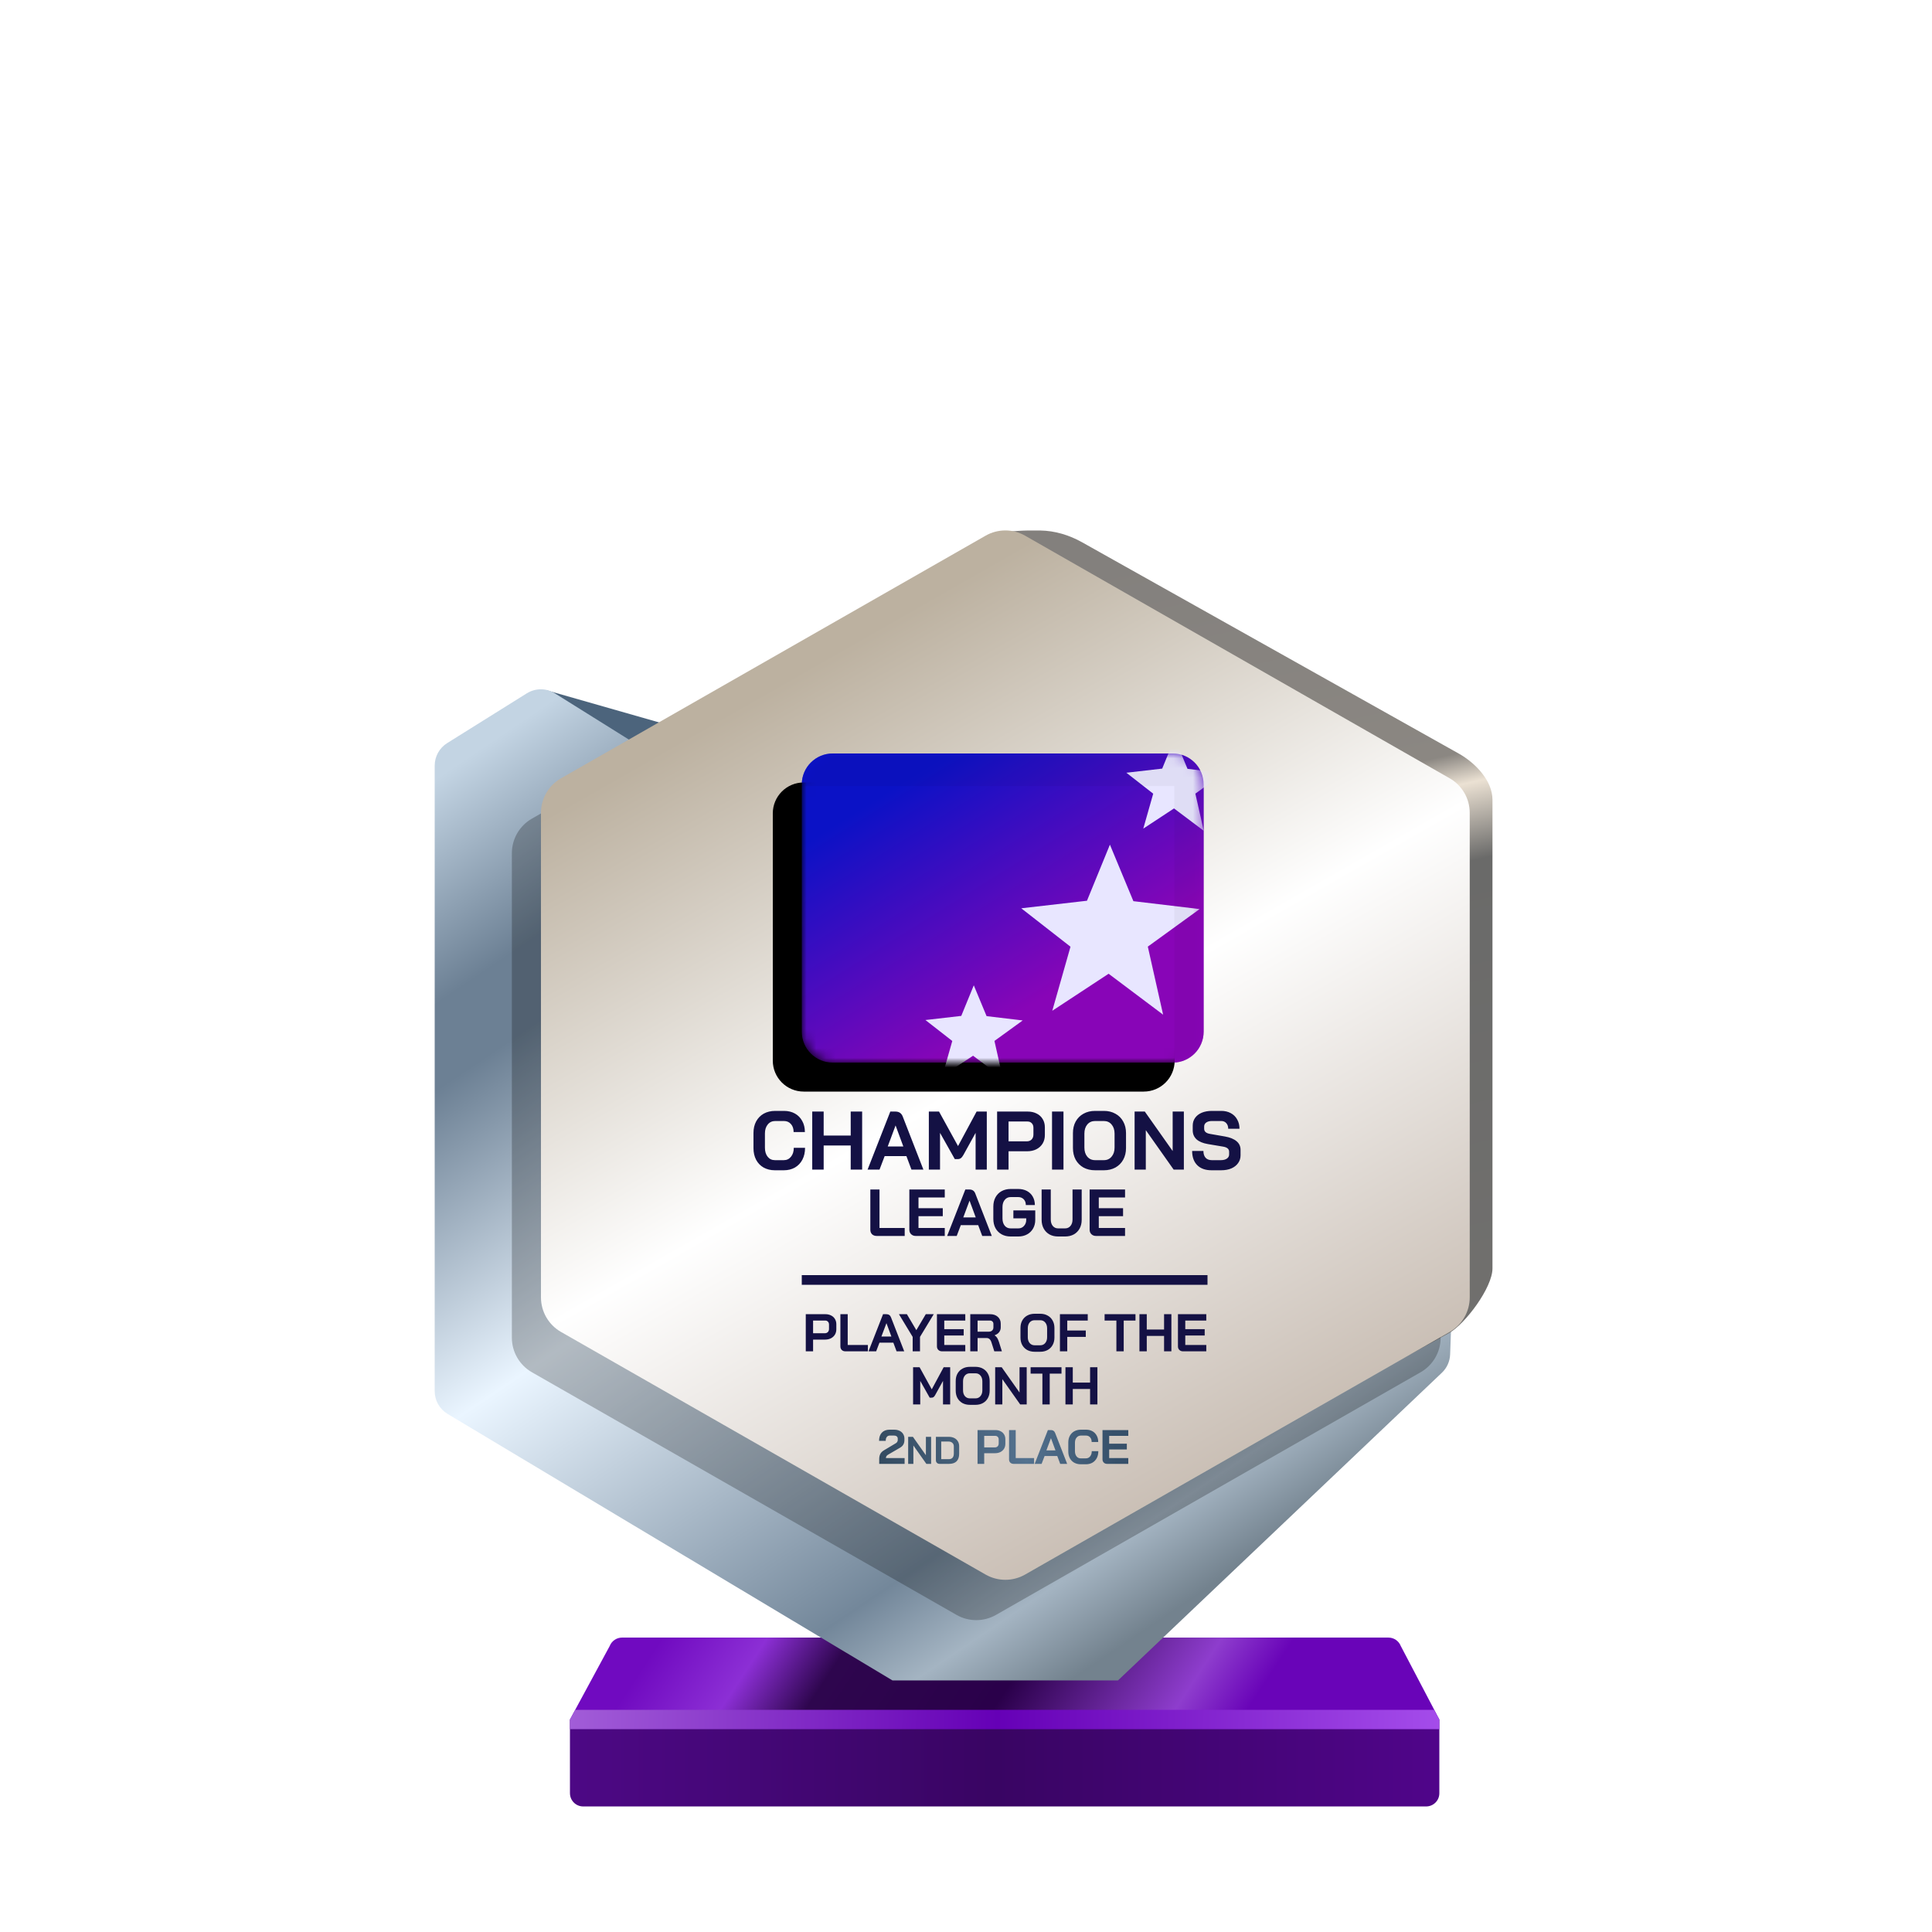
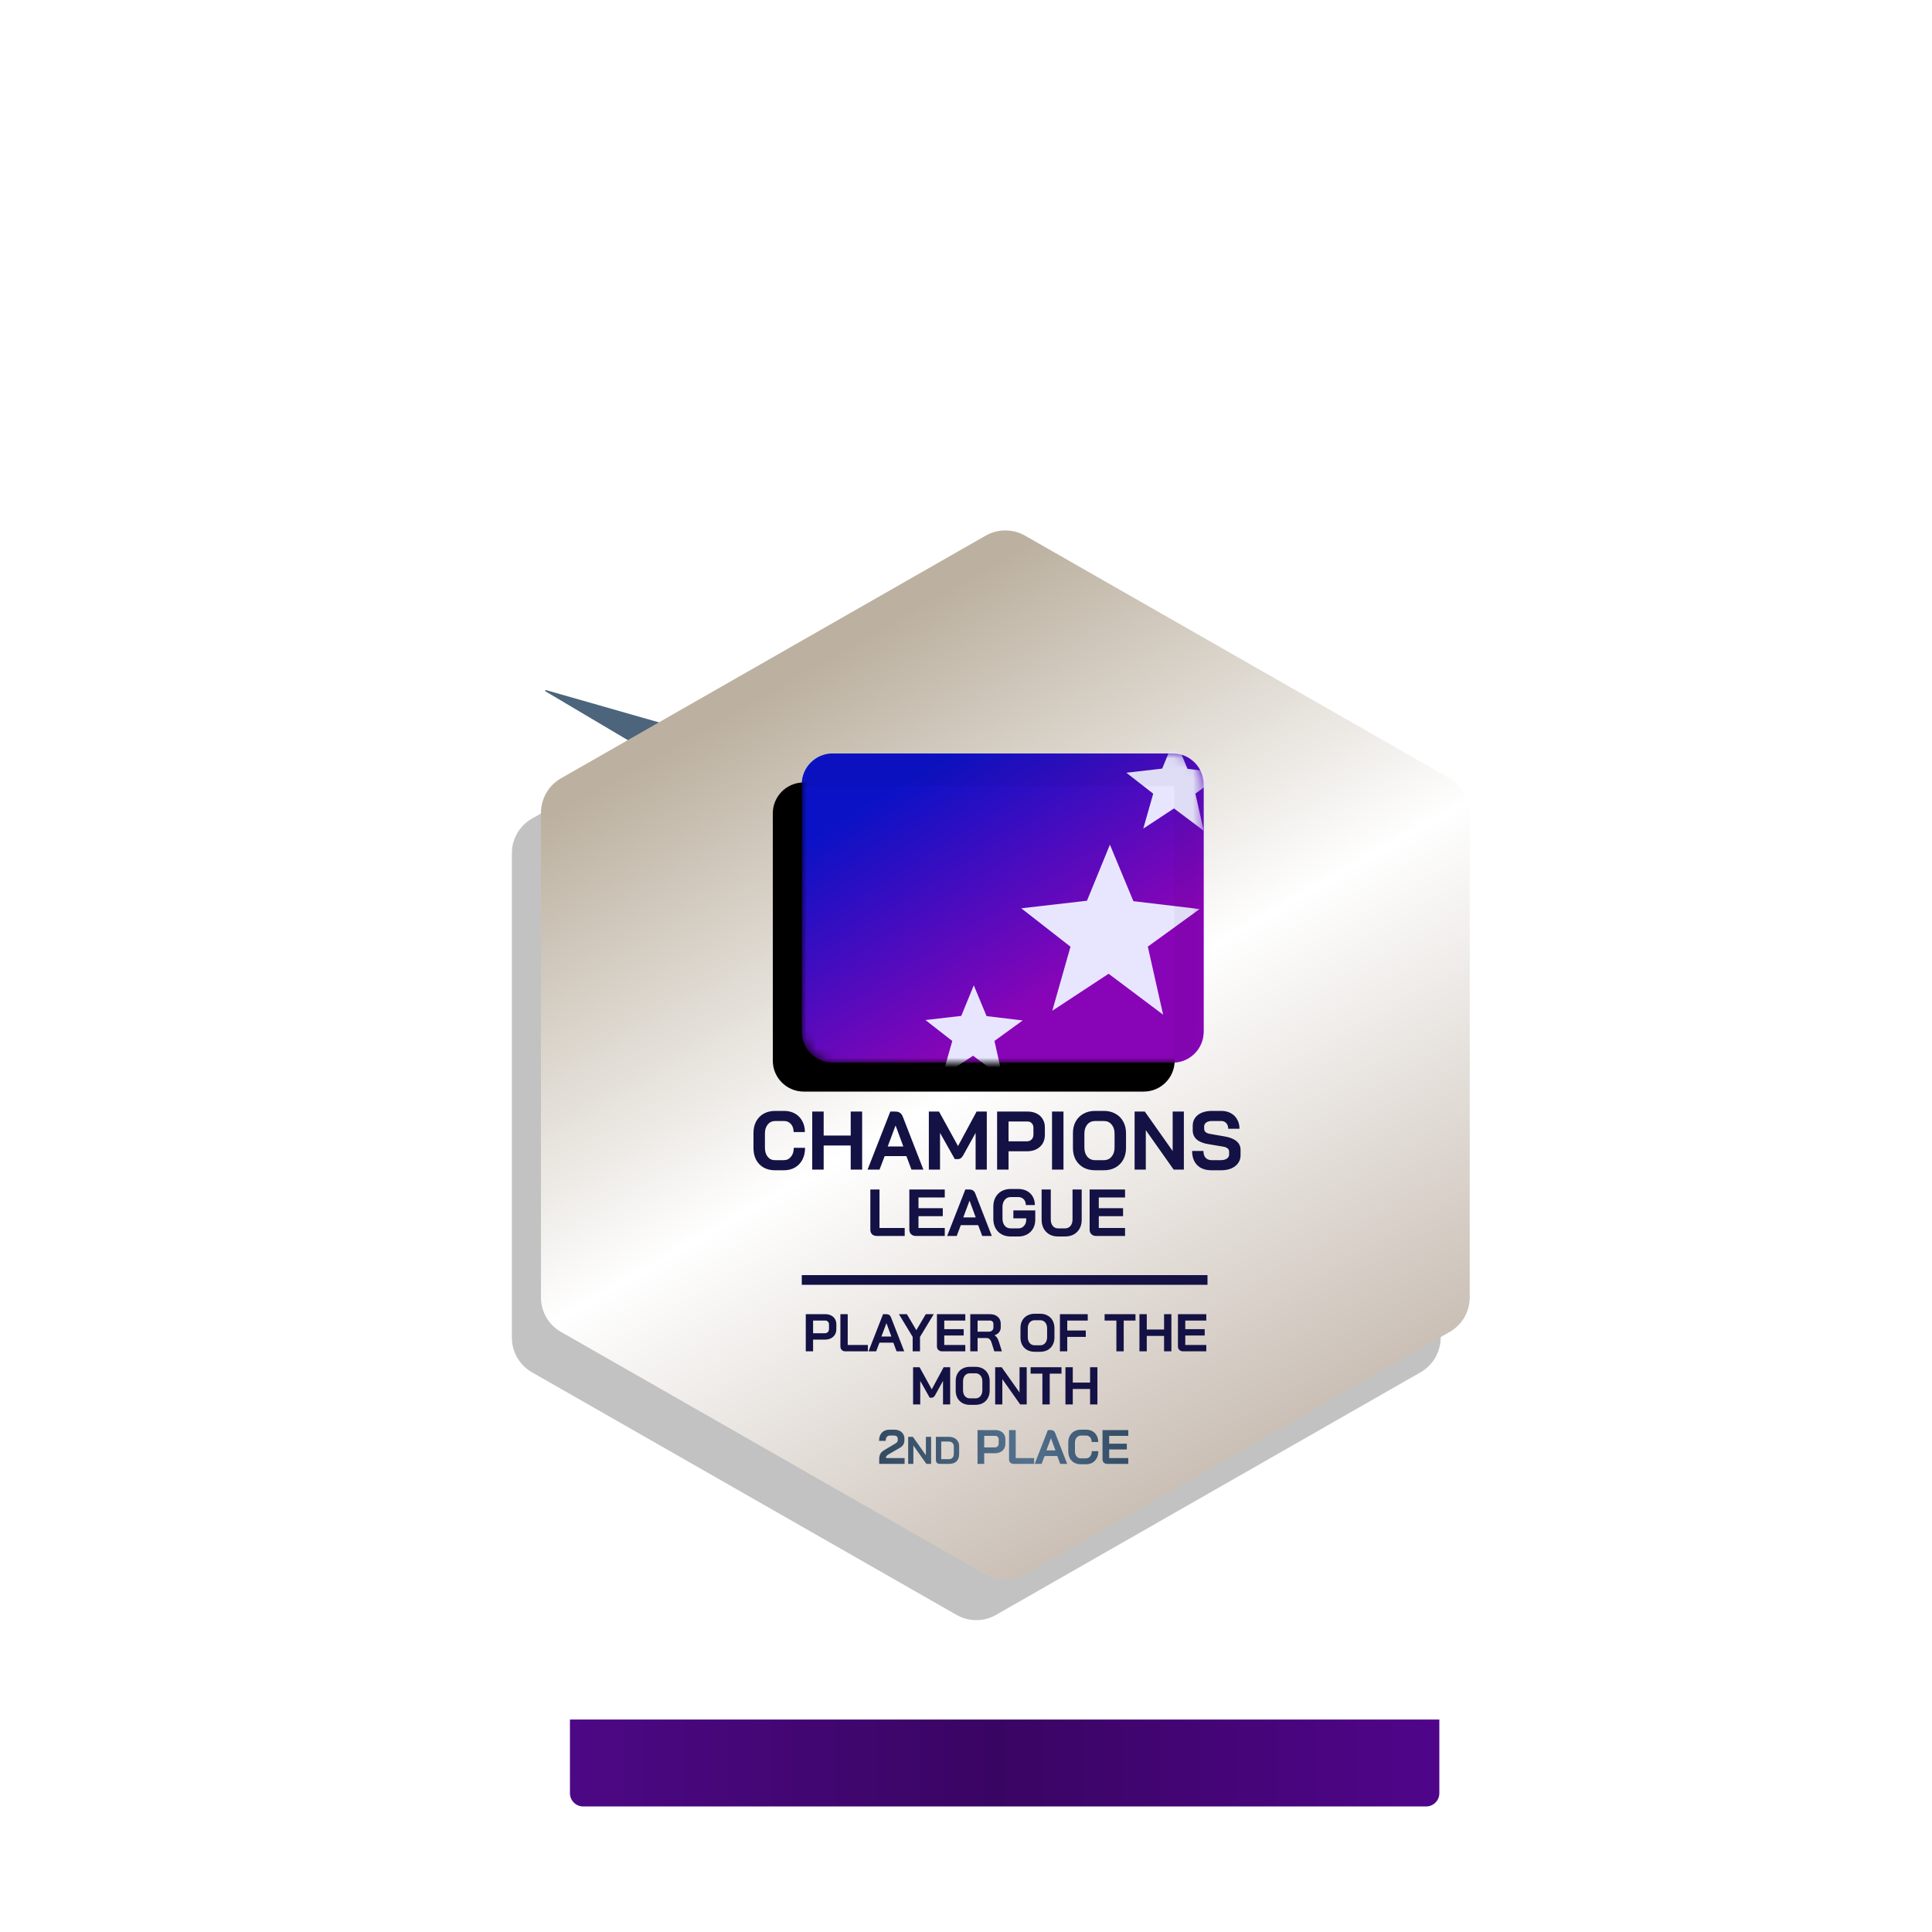
<svg xmlns="http://www.w3.org/2000/svg" xmlns:xlink="http://www.w3.org/1999/xlink" width="200px" height="200px" viewBox="0 0 200 200" version="1.1">
  <title>champions_league_silver_month</title>
  <defs>
    <linearGradient x1="7.778%" y1="48.193%" x2="80%" y2="52.643%" id="linearGradient-1">
      <stop stop-color="#700AC0" offset="0%" />
      <stop stop-color="#8C2FD5" offset="16.729%" />
      <stop stop-color="#2E064E" offset="30.206%" />
      <stop stop-color="#2A004A" offset="59.729%" />
      <stop stop-color="#8E3DCD" offset="88.523%" />
      <stop stop-color="#6904B8" offset="100%" />
    </linearGradient>
    <linearGradient x1="0%" y1="44.444%" x2="100%" y2="44.444%" id="linearGradient-2">
      <stop stop-color="#4D0885" offset="0%" />
      <stop stop-color="#390563" offset="49.007%" />
      <stop stop-color="#50058A" offset="100%" />
    </linearGradient>
    <linearGradient x1="0%" y1="49.975%" x2="101.111%" y2="50.025%" id="linearGradient-3">
      <stop stop-color="#A25DD8" offset="0%" />
      <stop stop-color="#6500B6" offset="48.57%" />
      <stop stop-color="#A64EEC" offset="100%" />
    </linearGradient>
    <linearGradient x1="1.629%" y1="7.962%" x2="64.193%" y2="98.797%" id="linearGradient-4">
      <stop stop-color="#C3D4E3" offset="0%" />
      <stop stop-color="#6C8094" offset="16.955%" />
      <stop stop-color="#6C8094" offset="23.415%" />
      <stop stop-color="#EAF5FF" offset="49.119%" />
      <stop stop-color="#73879A" offset="83.776%" />
      <stop stop-color="#A4B4C2" offset="92.087%" />
      <stop stop-color="#73828E" offset="100%" />
    </linearGradient>
    <linearGradient x1="53.535%" y1="0.09%" x2="63.301%" y2="84.266%" id="linearGradient-5">
      <stop stop-color="#83807D" offset="0%" />
      <stop stop-color="#8B8782" offset="30.989%" />
      <stop stop-color="#EBE1D3" offset="34.706%" />
      <stop stop-color="#6A6A69" offset="43.802%" />
      <stop stop-color="#71706E" offset="100%" />
    </linearGradient>
    <linearGradient x1="30.976%" y1="12.068%" x2="74.446%" y2="99.419%" id="linearGradient-6">
      <stop stop-color="#BCB1A0" offset="0%" />
      <stop stop-color="#FFFFFF" offset="44.34%" />
      <stop stop-color="#BEB1A5" offset="100%" />
    </linearGradient>
    <linearGradient x1="0%" y1="50.353%" x2="94.547%" y2="49.037%" id="linearGradient-7">
      <stop stop-color="#344B61" offset="0%" />
      <stop stop-color="#54728F" offset="62.083%" />
      <stop stop-color="#36506A" offset="100%" />
    </linearGradient>
    <linearGradient x1="9.615%" y1="21.893%" x2="57.693%" y2="81.065%" id="linearGradient-8">
      <stop stop-color="#0B12C6" offset="0%" />
      <stop stop-color="#8805B7" offset="100%" />
    </linearGradient>
    <path d="M0,3.2 C0,1.433 1.433,0 3.2,0 L38.4,0 C40.167,0 41.6,1.433 41.6,3.2 L41.6,28.8 C41.6,30.567 40.167,32 38.4,32 L3.2,32 C1.433,32 0,30.567 0,28.8 L0,3.2 Z" id="path-9" />
    <filter x="-3.6%" y="-4.7%" width="107.2%" height="109.4%" filterUnits="objectBoundingBox" id="filter-11">
      <feOffset dx="-3" dy="3" in="SourceAlpha" result="shadowOffsetInner1" />
      <feComposite in="shadowOffsetInner1" in2="SourceAlpha" operator="arithmetic" k2="-1" k3="1" result="shadowInnerInner1" />
      <feColorMatrix values="0 0 0 0 0   0 0 0 0 0   0 0 0 0 0  0 0 0 0.24 0" type="matrix" in="shadowInnerInner1" />
    </filter>
  </defs>
  <g id="champions_league_silver_month" stroke="none" stroke-width="1" fill="none" fill-rule="evenodd">
    <g id="euro_qualify_gold_shield" transform="translate(45, 54.91)" fill-rule="nonzero">
      <g id="trophy" transform="translate(0, -0)">
-         <path d="M14,123.094 L18.119,115.479 C18.326,114.955 18.832,114.612 19.395,114.612 L98.73,114.612 C99.293,114.612 99.799,114.955 100.006,115.479 L104,123.094 L14,123.094 Z" id="Path" fill="url(#linearGradient-1)" />
        <path d="M14.002,130.72 L14,123.094 L104,123.094 L104,130.727 C104,131.485 103.385,132.094 102.626,132.094 L15.375,132.094 C14.616,132.094 14.002,131.479 14.002,130.72 Z" id="Path" fill="url(#linearGradient-2)" />
-         <polygon id="Path" fill="url(#linearGradient-3)" points="14 123.094 14 124.094 104 124.094 104 123.094 103.452 122.094 14.55 122.094" />
        <path d="M11.464,16.654 L20.261,21.869 L24,20.094 L11.525,16.531 C11.446,16.499 11.391,16.61 11.464,16.654 Z" id="Path" fill="#4C647C" />
-         <path d="M0,24.345 L0,89.103 C0,90.068 0.507,90.963 1.335,91.459 L47.386,119.045 L70.736,119.045 L104.263,87.195 C104.783,86.701 105.089,86.023 105.116,85.305 L105.418,77.153 L59.061,101.876 L23.356,81.379 C22.503,80.889 21.976,79.98 21.976,78.996 L21.976,24.345 C21.976,23.398 21.488,22.518 20.685,22.016 L12.444,16.865 C11.553,16.308 10.423,16.308 9.532,16.865 L1.291,22.016 C0.488,22.518 0,23.398 0,24.345 Z" id="Path" fill="url(#linearGradient-4)" />
-         <path d="M55.452,6.452 L55.452,23.273 L55.452,76.985 C55.447,77.345 55.386,77.705 55.452,78.059 L55.452,99.456 C56.143,103.174 64.863,105.097 68.146,103.221 L105,83.094 C106.712,82.116 109.5,78.37 109.5,76.399 L109.5,27.883 C109.5,25.898 107.73,24.067 106,23.094 L67.023,1.229 C65.692,0.482 64.208,0.031 62.683,0.006 C55.838,-0.108 55.107,1.508 55.452,6.452 Z" id="Path" fill="url(#linearGradient-5)" />
        <path d="M54.018,4.718 L10.065,29.833 C8.782,30.567 7.989,31.932 7.989,33.411 L7.989,83.569 C7.989,85.048 8.782,86.413 10.065,87.147 L54.018,112.263 C55.285,112.987 56.84,112.987 58.107,112.263 L102.059,87.147 C103.343,86.413 104.136,85.048 104.136,83.569 L104.136,33.411 C104.136,31.932 103.343,30.567 102.059,29.833 L58.107,4.718 C56.84,3.994 55.285,3.994 54.018,4.718 Z" id="Path" fill-opacity="0.24" fill="#000000" />
        <path d="M57.029,0.543 L13.076,25.659 C11.792,26.392 11,27.758 11,29.236 L11,79.394 C11,80.873 11.792,82.238 13.076,82.972 L57.029,108.088 C58.296,108.812 59.851,108.812 61.118,108.088 L105.07,82.972 C106.354,82.238 107.146,80.873 107.146,79.394 L107.146,29.236 C107.146,27.758 106.354,26.392 105.07,25.659 L61.118,0.543 C59.851,-0.181 58.296,-0.181 57.029,0.543 Z" id="Path" fill="url(#linearGradient-6)" />
        <path d="M38.413,81.134 L40.44,81.134 C40.663,81.134 40.861,81.178 41.033,81.266 C41.205,81.35 41.339,81.473 41.434,81.634 C41.53,81.791 41.577,81.973 41.577,82.178 L41.577,82.689 C41.577,82.901 41.528,83.09 41.429,83.255 C41.33,83.416 41.191,83.542 41.011,83.634 C40.836,83.722 40.63,83.766 40.396,83.766 L39.171,83.766 L39.171,84.98 L38.413,84.98 L38.413,81.134 Z M40.385,83.106 C40.513,83.106 40.618,83.066 40.698,82.985 C40.779,82.901 40.819,82.791 40.819,82.656 L40.819,82.211 C40.819,82.083 40.782,81.982 40.709,81.909 C40.639,81.832 40.546,81.793 40.429,81.793 L39.171,81.793 L39.171,83.106 L40.385,83.106 Z M42.53,84.98 C42.368,84.98 42.238,84.934 42.139,84.842 C42.044,84.747 41.997,84.623 41.997,84.469 L41.997,81.134 L42.755,81.134 L42.755,84.321 L44.843,84.321 L44.843,84.98 L42.53,84.98 Z M46.754,81.134 C46.992,81.134 47.153,81.244 47.237,81.464 L48.605,84.98 L47.814,84.98 L47.479,84.084 L46.04,84.084 L45.699,84.98 L44.908,84.98 L46.413,81.134 L46.754,81.134 Z M48.881,81.134 L49.859,82.788 L50.837,81.134 L51.661,81.134 L50.238,83.485 L50.238,84.98 L49.48,84.98 L49.48,83.485 L48.057,81.134 L48.881,81.134 Z M46.765,82.062 L46.243,83.447 L47.276,83.447 L46.765,82.062 Z M52.525,84.98 C52.368,84.98 52.239,84.932 52.141,84.837 C52.042,84.742 51.992,84.617 51.992,84.463 L51.992,81.134 L54.926,81.134 L54.926,81.793 L52.75,81.793 L52.75,82.683 L54.761,82.683 L54.761,83.343 L52.75,83.343 L52.75,84.321 L54.926,84.321 L54.926,84.98 L52.525,84.98 Z M55.442,81.134 L57.486,81.134 C57.819,81.134 58.087,81.224 58.288,81.403 C58.493,81.583 58.596,81.819 58.596,82.112 L58.596,82.496 C58.596,82.687 58.541,82.854 58.431,82.996 C58.325,83.136 58.169,83.242 57.964,83.315 L57.964,83.326 C58.081,83.403 58.169,83.491 58.228,83.59 C58.29,83.689 58.35,83.826 58.409,84.002 L58.717,84.98 L57.931,84.98 L57.64,84.068 C57.592,83.91 57.526,83.793 57.442,83.716 C57.358,83.639 57.253,83.601 57.129,83.601 L56.2,83.601 L56.2,84.98 L55.442,84.98 L55.442,81.134 Z M57.343,82.947 C57.497,82.947 57.618,82.907 57.706,82.826 C57.794,82.742 57.838,82.634 57.838,82.502 L57.838,82.145 C57.838,82.039 57.805,81.954 57.739,81.892 C57.673,81.826 57.585,81.793 57.475,81.793 L56.2,81.793 L56.2,82.947 L57.343,82.947 Z M62.105,85.024 C61.816,85.024 61.56,84.963 61.336,84.842 C61.116,84.718 60.944,84.546 60.82,84.326 C60.699,84.103 60.639,83.844 60.639,83.551 L60.639,82.562 C60.639,82.269 60.699,82.013 60.82,81.793 C60.944,81.57 61.116,81.398 61.336,81.277 C61.56,81.152 61.816,81.09 62.105,81.09 L62.688,81.09 C62.977,81.09 63.232,81.152 63.451,81.277 C63.675,81.398 63.847,81.57 63.968,81.793 C64.092,82.013 64.155,82.269 64.155,82.562 L64.155,83.551 C64.155,83.844 64.092,84.103 63.968,84.326 C63.847,84.546 63.675,84.718 63.451,84.842 C63.232,84.963 62.977,85.024 62.688,85.024 L62.105,85.024 Z M62.688,84.353 C62.9,84.353 63.071,84.277 63.199,84.123 C63.331,83.969 63.397,83.767 63.397,83.518 L63.397,82.595 C63.397,82.346 63.331,82.145 63.199,81.991 C63.071,81.837 62.9,81.76 62.688,81.76 L62.105,81.76 C61.893,81.76 61.721,81.837 61.589,81.991 C61.461,82.145 61.397,82.346 61.397,82.595 L61.397,83.518 C61.397,83.767 61.461,83.969 61.589,84.123 C61.721,84.277 61.893,84.353 62.105,84.353 L62.688,84.353 Z M64.724,81.134 L67.603,81.134 L67.603,81.793 L65.482,81.793 L65.482,82.826 L67.4,82.826 L67.4,83.485 L65.482,83.485 L65.482,84.98 L64.724,84.98 L64.724,81.134 Z M70.568,81.793 L69.348,81.793 L69.348,81.134 L72.545,81.134 L72.545,81.793 L71.326,81.793 L71.326,84.98 L70.568,84.98 L70.568,81.793 Z M72.954,81.134 L73.713,81.134 L73.713,82.722 L75.504,82.722 L75.504,81.134 L76.262,81.134 L76.262,84.98 L75.504,84.98 L75.504,83.381 L73.713,83.381 L73.713,84.98 L72.954,84.98 L72.954,81.134 Z M77.474,84.98 C77.316,84.98 77.188,84.932 77.089,84.837 C76.99,84.742 76.941,84.617 76.941,84.463 L76.941,81.134 L79.875,81.134 L79.875,81.793 L77.699,81.793 L77.699,82.683 L79.71,82.683 L79.71,83.343 L77.699,83.343 L77.699,84.321 L79.875,84.321 L79.875,84.98 L77.474,84.98 Z M49.522,86.628 L50.197,86.628 L51.455,88.914 L52.686,86.628 L53.362,86.628 L53.362,90.474 L52.62,90.474 L52.62,88.04 L51.812,89.501 C51.758,89.6 51.701,89.672 51.642,89.716 C51.587,89.756 51.523,89.776 51.45,89.776 L51.241,89.776 L50.263,88.04 L50.263,90.474 L49.522,90.474 L49.522,86.628 Z M55.401,90.518 C55.112,90.518 54.856,90.457 54.632,90.337 C54.413,90.212 54.24,90.04 54.116,89.82 C53.995,89.597 53.935,89.338 53.935,89.045 L53.935,88.056 C53.935,87.763 53.995,87.507 54.116,87.287 C54.24,87.064 54.413,86.892 54.632,86.771 C54.856,86.646 55.112,86.584 55.401,86.584 L55.984,86.584 C56.273,86.584 56.528,86.646 56.748,86.771 C56.971,86.892 57.143,87.064 57.264,87.287 C57.388,87.507 57.451,87.763 57.451,88.056 L57.451,89.045 C57.451,89.338 57.388,89.597 57.264,89.82 C57.143,90.04 56.971,90.212 56.748,90.337 C56.528,90.457 56.273,90.518 55.984,90.518 L55.401,90.518 Z M55.984,89.848 C56.196,89.848 56.367,89.771 56.495,89.617 C56.627,89.463 56.693,89.262 56.693,89.012 L56.693,88.089 C56.693,87.84 56.627,87.639 56.495,87.485 C56.367,87.331 56.196,87.254 55.984,87.254 L55.401,87.254 C55.189,87.254 55.017,87.331 54.885,87.485 C54.757,87.639 54.693,87.84 54.693,88.089 L54.693,89.012 C54.693,89.262 54.757,89.463 54.885,89.617 C55.017,89.771 55.189,89.848 55.401,89.848 L55.984,89.848 Z M58.02,86.628 L58.696,86.628 L60.542,89.243 L60.542,86.628 L61.284,86.628 L61.284,90.474 L60.608,90.474 L58.762,87.859 L58.762,90.474 L58.02,90.474 L58.02,86.628 Z M62.909,87.287 L61.689,87.287 L61.689,86.628 L64.886,86.628 L64.886,87.287 L63.667,87.287 L63.667,90.474 L62.909,90.474 L62.909,87.287 Z M65.295,86.628 L66.054,86.628 L66.054,88.216 L67.845,88.216 L67.845,86.628 L68.603,86.628 L68.603,90.474 L67.845,90.474 L67.845,88.875 L66.054,88.875 L66.054,90.474 L65.295,90.474 L65.295,86.628 Z M38,78.09 C38,78.09 38,77.866 38,77.59 C38,77.314 38,77.09 38,77.09 L80,77.09 L80,77.59 L80,78.09 L38,78.09 Z" id="Combined-Shape" fill="#141144" />
        <path d="M46.015,96.13 C46.015,95.93 46.052,95.757 46.125,95.61 C46.198,95.463 46.323,95.337 46.5,95.23 L47.74,94.49 C47.8,94.457 47.847,94.41 47.88,94.35 C47.917,94.29 47.935,94.23 47.935,94.17 L47.935,94.01 C47.935,93.917 47.9,93.842 47.83,93.785 C47.763,93.728 47.675,93.7 47.565,93.7 L47.105,93.7 C46.975,93.7 46.873,93.748 46.8,93.845 C46.727,93.938 46.69,94.072 46.69,94.245 L46,94.245 C46,93.882 46.097,93.598 46.29,93.395 C46.483,93.192 46.752,93.09 47.095,93.09 L47.565,93.09 C47.775,93.09 47.96,93.128 48.12,93.205 C48.28,93.282 48.403,93.39 48.49,93.53 C48.58,93.67 48.625,93.83 48.625,94.01 L48.625,94.17 C48.625,94.35 48.587,94.505 48.51,94.635 C48.437,94.762 48.32,94.872 48.16,94.965 L46.955,95.665 C46.875,95.712 46.813,95.763 46.77,95.82 C46.73,95.877 46.71,95.947 46.71,96.03 L48.645,96.03 L48.645,96.63 L46.015,96.63 L46.015,96.13 Z M49.013,93.83 L49.505,93.83 L50.849,95.734 L50.849,93.83 L51.389,93.83 L51.389,96.63 L50.897,96.63 L49.553,94.726 L49.553,96.63 L49.013,96.63 L49.013,93.83 Z M52.272,96.63 C52.157,96.63 52.064,96.595 51.992,96.526 C51.92,96.457 51.884,96.366 51.884,96.254 L51.884,93.83 L53.22,93.83 C53.434,93.83 53.62,93.87 53.78,93.95 C53.943,94.03 54.068,94.143 54.156,94.29 C54.247,94.437 54.292,94.606 54.292,94.798 L54.292,95.582 C54.292,95.926 54.203,96.187 54.024,96.366 C53.846,96.542 53.583,96.63 53.236,96.63 L52.272,96.63 Z M53.22,96.142 C53.391,96.142 53.52,96.093 53.608,95.994 C53.696,95.895 53.74,95.75 53.74,95.558 L53.74,94.822 C53.74,94.67 53.691,94.549 53.592,94.458 C53.493,94.365 53.364,94.318 53.204,94.318 L52.436,94.318 L52.436,96.142 L53.22,96.142 Z M56.195,93.13 L58.04,93.13 C58.244,93.13 58.424,93.17 58.58,93.25 C58.737,93.327 58.859,93.438 58.945,93.585 C59.032,93.728 59.075,93.893 59.075,94.08 L59.075,94.545 C59.075,94.738 59.03,94.91 58.94,95.06 C58.85,95.207 58.724,95.322 58.56,95.405 C58.4,95.485 58.214,95.525 58,95.525 L56.885,95.525 L56.885,96.63 L56.195,96.63 L56.195,93.13 Z M57.99,94.925 C58.107,94.925 58.202,94.888 58.275,94.815 C58.349,94.738 58.385,94.638 58.385,94.515 L58.385,94.11 C58.385,93.993 58.352,93.902 58.285,93.835 C58.222,93.765 58.137,93.73 58.03,93.73 L56.885,93.73 L56.885,94.925 L57.99,94.925 Z M59.942,96.63 C59.795,96.63 59.677,96.588 59.587,96.505 C59.5,96.418 59.457,96.305 59.457,96.165 L59.457,93.13 L60.147,93.13 L60.147,96.03 L62.047,96.03 L62.047,96.63 L59.942,96.63 Z M64.447,95.815 L63.137,95.815 L62.827,96.63 L62.107,96.63 L63.477,93.13 L63.787,93.13 C64.003,93.13 64.15,93.23 64.227,93.43 L65.472,96.63 L64.752,96.63 L64.447,95.815 Z M63.322,95.235 L64.262,95.235 L63.797,93.975 L63.792,93.975 L63.322,95.235 Z M66.878,96.67 C66.621,96.67 66.394,96.615 66.198,96.505 C66.004,96.395 65.854,96.24 65.748,96.04 C65.641,95.837 65.588,95.603 65.588,95.34 L65.588,94.42 C65.588,94.157 65.641,93.925 65.748,93.725 C65.858,93.522 66.011,93.365 66.208,93.255 C66.408,93.145 66.638,93.09 66.898,93.09 L67.428,93.09 C67.678,93.09 67.898,93.143 68.088,93.25 C68.278,93.357 68.424,93.507 68.528,93.7 C68.634,93.89 68.688,94.112 68.688,94.365 L68.008,94.365 C68.008,94.165 67.954,94.005 67.848,93.885 C67.741,93.762 67.601,93.7 67.428,93.7 L66.898,93.7 C66.711,93.7 66.561,93.77 66.448,93.91 C66.334,94.047 66.278,94.227 66.278,94.45 L66.278,95.31 C66.278,95.533 66.333,95.715 66.443,95.855 C66.553,95.992 66.698,96.06 66.878,96.06 L67.418,96.06 C67.594,96.06 67.738,95.992 67.848,95.855 C67.961,95.718 68.018,95.538 68.018,95.315 L68.698,95.315 C68.698,95.585 68.644,95.823 68.538,96.03 C68.431,96.233 68.281,96.392 68.088,96.505 C67.894,96.615 67.671,96.67 67.418,96.67 L66.878,96.67 Z M69.615,96.63 C69.472,96.63 69.355,96.587 69.265,96.5 C69.175,96.413 69.13,96.3 69.13,96.16 L69.13,93.13 L71.8,93.13 L71.8,93.73 L69.82,93.73 L69.82,94.54 L71.65,94.54 L71.65,95.14 L69.82,95.14 L69.82,96.03 L71.8,96.03 L71.8,96.63 L69.615,96.63 Z" id="Combined-Shape" fill="url(#linearGradient-7)" />
      </g>
    </g>
    <path d="M80.215,121.146 C79.774,121.146 79.385,121.051 79.047,120.863 C78.715,120.674 78.458,120.408 78.275,120.065 C78.092,119.716 78,119.314 78,118.863 L78,117.283 C78,116.831 78.092,116.433 78.275,116.09 C78.464,115.74 78.727,115.472 79.064,115.283 C79.408,115.095 79.803,115 80.249,115 L81.159,115 C81.588,115 81.966,115.092 82.292,115.274 C82.618,115.457 82.87,115.715 83.047,116.047 C83.231,116.373 83.322,116.754 83.322,117.189 L82.155,117.189 C82.155,116.846 82.063,116.571 81.88,116.364 C81.697,116.153 81.457,116.047 81.159,116.047 L80.249,116.047 C79.929,116.047 79.671,116.167 79.476,116.408 C79.282,116.642 79.185,116.951 79.185,117.335 L79.185,118.811 C79.185,119.195 79.279,119.507 79.468,119.747 C79.657,119.982 79.906,120.099 80.215,120.099 L81.142,120.099 C81.445,120.099 81.691,119.982 81.88,119.747 C82.075,119.512 82.172,119.203 82.172,118.819 L83.339,118.819 C83.339,119.284 83.248,119.693 83.065,120.047 C82.882,120.397 82.624,120.668 82.292,120.863 C81.96,121.051 81.577,121.146 81.142,121.146 L80.215,121.146 Z M84.082,115.068 L85.266,115.068 L85.266,117.55 L88.065,117.55 L88.065,115.068 L89.249,115.068 L89.249,121.077 L88.065,121.077 L88.065,118.58 L85.266,118.58 L85.266,121.077 L84.082,121.077 L84.082,115.068 Z M93.83,119.678 L91.581,119.678 L91.048,121.077 L89.812,121.077 L92.164,115.068 L92.697,115.068 C93.069,115.068 93.32,115.241 93.452,115.584 L95.589,121.077 L94.353,121.077 L93.83,119.678 Z M91.898,118.682 L93.512,118.682 L92.714,116.519 L92.705,116.519 L91.898,118.682 Z M96.153,115.068 L97.209,115.068 L99.175,118.64 L101.097,115.068 L102.153,115.068 L102.153,121.077 L100.995,121.077 L100.995,117.274 L99.733,119.558 C99.647,119.713 99.558,119.824 99.467,119.893 C99.381,119.956 99.28,119.988 99.166,119.988 L98.84,119.988 L97.312,117.274 L97.312,121.077 L96.153,121.077 L96.153,115.068 Z M103.22,115.068 L106.388,115.068 C106.737,115.068 107.045,115.137 107.314,115.274 C107.583,115.406 107.792,115.597 107.941,115.85 C108.09,116.095 108.164,116.379 108.164,116.7 L108.164,117.498 C108.164,117.83 108.087,118.124 107.932,118.382 C107.778,118.634 107.561,118.831 107.28,118.974 C107.006,119.111 106.685,119.18 106.319,119.18 L104.405,119.18 L104.405,121.077 L103.22,121.077 L103.22,115.068 Z M106.302,118.15 C106.502,118.15 106.665,118.087 106.791,117.962 C106.917,117.83 106.98,117.658 106.98,117.446 L106.98,116.751 C106.98,116.551 106.923,116.393 106.809,116.279 C106.699,116.158 106.553,116.098 106.371,116.098 L104.405,116.098 L104.405,118.15 L106.302,118.15 Z M108.906,115.068 L110.091,115.068 L110.091,121.077 L108.906,121.077 L108.906,115.068 Z M113.363,121.146 C112.91,121.146 112.51,121.051 112.161,120.863 C111.818,120.668 111.549,120.399 111.354,120.056 C111.165,119.707 111.071,119.303 111.071,118.845 L111.071,117.3 C111.071,116.843 111.165,116.442 111.354,116.098 C111.549,115.749 111.818,115.48 112.161,115.292 C112.51,115.097 112.91,115 113.363,115 L114.273,115 C114.724,115 115.123,115.097 115.466,115.292 C115.815,115.48 116.084,115.749 116.273,116.098 C116.467,116.442 116.565,116.843 116.565,117.3 L116.565,118.845 C116.565,119.303 116.467,119.707 116.273,120.056 C116.084,120.399 115.815,120.668 115.466,120.863 C115.123,121.051 114.724,121.146 114.273,121.146 L113.363,121.146 Z M114.273,120.099 C114.605,120.099 114.87,119.979 115.071,119.738 C115.277,119.498 115.38,119.183 115.38,118.794 L115.38,117.351 C115.38,116.963 115.277,116.648 115.071,116.408 C114.87,116.167 114.605,116.047 114.273,116.047 L113.363,116.047 C113.03,116.047 112.761,116.167 112.555,116.408 C112.355,116.648 112.256,116.963 112.256,117.351 L112.256,118.794 C112.256,119.183 112.355,119.498 112.555,119.738 C112.761,119.979 113.03,120.099 113.363,120.099 L114.273,120.099 Z M117.454,115.068 L118.51,115.068 L121.394,119.155 L121.394,115.068 L122.553,115.068 L122.553,121.077 L121.497,121.077 L118.613,116.992 L118.613,121.077 L117.454,121.077 L117.454,115.068 Z M125.418,121.146 C124.789,121.146 124.296,120.972 123.941,120.623 C123.587,120.268 123.41,119.776 123.41,119.146 L124.577,119.146 C124.577,119.443 124.651,119.678 124.8,119.85 C124.955,120.016 125.167,120.099 125.435,120.099 L126.388,120.099 C126.64,120.099 126.843,120.047 126.998,119.944 C127.158,119.836 127.238,119.693 127.238,119.515 L127.238,119.224 C127.238,118.943 127.032,118.768 126.62,118.699 L125.041,118.434 C124.525,118.347 124.134,118.184 123.864,117.944 C123.601,117.698 123.47,117.386 123.47,117.008 L123.47,116.528 C123.47,116.224 123.55,115.958 123.71,115.73 C123.876,115.495 124.108,115.314 124.406,115.188 C124.708,115.063 125.057,115 125.453,115 L126.423,115 C126.795,115 127.124,115.077 127.41,115.232 C127.696,115.386 127.917,115.603 128.07,115.884 C128.231,116.158 128.311,116.479 128.311,116.846 L127.144,116.846 C127.144,116.605 127.078,116.414 126.946,116.27 C126.814,116.121 126.64,116.047 126.423,116.047 L125.453,116.047 C125.212,116.047 125.018,116.098 124.869,116.202 C124.726,116.304 124.654,116.442 124.654,116.614 L124.654,116.846 C124.654,117.132 124.851,117.309 125.247,117.378 L126.817,117.652 C127.338,117.744 127.736,117.907 128.011,118.142 C128.285,118.371 128.422,118.669 128.422,119.034 L128.422,119.601 C128.422,119.904 128.337,120.173 128.165,120.408 C127.999,120.642 127.765,120.826 127.461,120.957 C127.158,121.083 126.806,121.146 126.405,121.146 L125.418,121.146 Z M90.763,127.945 C90.562,127.945 90.399,127.888 90.276,127.773 C90.157,127.654 90.097,127.498 90.097,127.306 L90.097,123.138 L91.045,123.138 L91.045,127.121 L93.655,127.121 L93.655,127.945 L90.763,127.945 Z M94.801,127.945 C94.604,127.945 94.444,127.885 94.32,127.766 C94.196,127.647 94.135,127.491 94.135,127.299 L94.135,123.138 L97.802,123.138 L97.802,123.962 L95.082,123.962 L95.082,125.074 L97.596,125.074 L97.596,125.898 L95.082,125.898 L95.082,127.121 L97.802,127.121 L97.802,127.945 L94.801,127.945 Z M101.262,126.825 L99.463,126.825 L99.038,127.945 L98.048,127.945 L99.93,123.138 L100.356,123.138 C100.654,123.138 100.855,123.275 100.96,123.55 L102.67,127.945 L101.681,127.945 L101.262,126.825 Z M99.717,126.028 L101.009,126.028 L100.37,124.298 L100.363,124.298 L99.717,126.028 Z M104.615,128 C104.262,128 103.951,127.924 103.681,127.773 C103.411,127.621 103.2,127.409 103.049,127.134 C102.902,126.855 102.829,126.535 102.829,126.173 L102.829,124.909 C102.829,124.547 102.902,124.229 103.049,123.955 C103.2,123.676 103.411,123.46 103.681,123.309 C103.955,123.158 104.272,123.082 104.629,123.082 L105.398,123.082 C105.741,123.082 106.043,123.151 106.305,123.288 C106.565,123.426 106.767,123.621 106.909,123.872 C107.055,124.124 107.128,124.415 107.128,124.745 L106.194,124.745 C106.194,124.497 106.121,124.298 105.974,124.147 C105.829,123.996 105.636,123.92 105.398,123.92 L104.629,123.92 C104.372,123.92 104.166,124.017 104.011,124.209 C103.855,124.397 103.777,124.644 103.777,124.951 L103.777,126.132 C103.777,126.438 103.853,126.688 104.004,126.88 C104.159,127.068 104.363,127.162 104.615,127.162 L105.425,127.162 C105.659,127.162 105.851,127.077 106.002,126.908 C106.158,126.738 106.236,126.528 106.236,126.276 L106.236,126.125 L104.904,126.125 L104.904,125.301 L107.169,125.301 L107.169,126.276 C107.169,126.61 107.096,126.908 106.949,127.169 C106.804,127.429 106.598,127.633 106.331,127.78 C106.066,127.926 105.764,128 105.425,128 L104.615,128 Z M109.532,128 C109.192,128 108.895,127.929 108.638,127.787 C108.382,127.64 108.183,127.436 108.041,127.176 C107.899,126.915 107.828,126.613 107.828,126.269 L107.828,123.138 L108.776,123.138 L108.776,126.241 C108.776,126.516 108.844,126.738 108.982,126.908 C109.123,127.077 109.307,127.162 109.532,127.162 L110.259,127.162 C110.488,127.162 110.673,127.077 110.815,126.908 C110.957,126.738 111.028,126.516 111.028,126.241 L111.028,123.138 L111.977,123.138 L111.977,126.269 C111.977,126.613 111.906,126.915 111.764,127.176 C111.622,127.436 111.42,127.64 111.159,127.787 C110.898,127.929 110.598,128 110.259,128 L109.532,128 Z M113.464,127.945 C113.267,127.945 113.107,127.885 112.984,127.766 C112.86,127.647 112.798,127.491 112.798,127.299 L112.798,123.138 L116.465,123.138 L116.465,123.962 L113.746,123.962 L113.746,125.074 L116.259,125.074 L116.259,125.898 L113.746,125.898 L113.746,127.121 L116.465,127.121 L116.465,127.945 L113.464,127.945 Z" id="Combined-Shape" fill="#141144" fill-rule="nonzero" />
    <g id="Path-+-Shape-+-Path-159-Mask" transform="translate(83, 78)">
      <mask id="mask-10" fill="white">
        <use xlink:href="#path-9" />
      </mask>
      <g id="Mask" fill-rule="nonzero">
        <use fill="url(#linearGradient-8)" xlink:href="#path-9" />
        <use fill="black" fill-opacity="1" filter="url(#filter-11)" xlink:href="#path-9" />
      </g>
      <g id="flag" mask="url(#mask-10)">
        <g transform="translate(-0, -1.6)">
          <path d="M0,4.8 C0,3.033 1.433,1.6 3.2,1.6 L38.4,1.6 C40.167,1.6 41.6,3.033 41.6,4.8 L41.6,30.4 C41.6,32.167 40.167,33.6 38.4,33.6 L3.2,33.6 C1.433,33.6 0,32.167 0,30.4 L0,4.8 Z" id="Path" fill="url(#linearGradient-8)" fill-rule="nonzero" />
          <path d="M38.606,0 L37.31,3.166 L33.6,3.593 L36.38,5.762 L35.352,9.379 L38.532,7.288 L41.609,9.6 L40.745,5.757 L43.671,3.637 L39.931,3.19 L38.606,0 Z M31.898,11.04 L29.523,16.844 L22.72,17.626 L27.817,21.603 L25.932,28.235 L31.763,24.402 L37.405,28.639 L35.821,21.594 L41.184,17.707 L34.328,16.889 L31.898,11.04 Z M16.51,28.766 L17.806,25.6 L19.131,28.79 L22.871,29.236 L19.945,31.357 L20.809,35.2 L17.732,32.888 L14.552,34.979 L15.58,31.361 L12.8,29.193 L16.51,28.766 Z" id="Shape" fill="#E8E6FF" fill-rule="evenodd" />
        </g>
      </g>
      <path d="M0.007,3.364 L0.007,3.305 C0.007,1.483 1.485,0.005 3.307,0.005 L38.313,0.005 C40.136,0.005 41.613,1.483 41.613,3.305 L41.613,28.953 C41.613,30.636 40.249,32.001 38.565,32.001 L38.565,32.001 L38.565,32.001 L38.565,3.364 L0.007,3.364 Z" id="Path-159" fill="#000000" opacity="0.2" mask="url(#mask-10)" />
    </g>
  </g>
</svg>